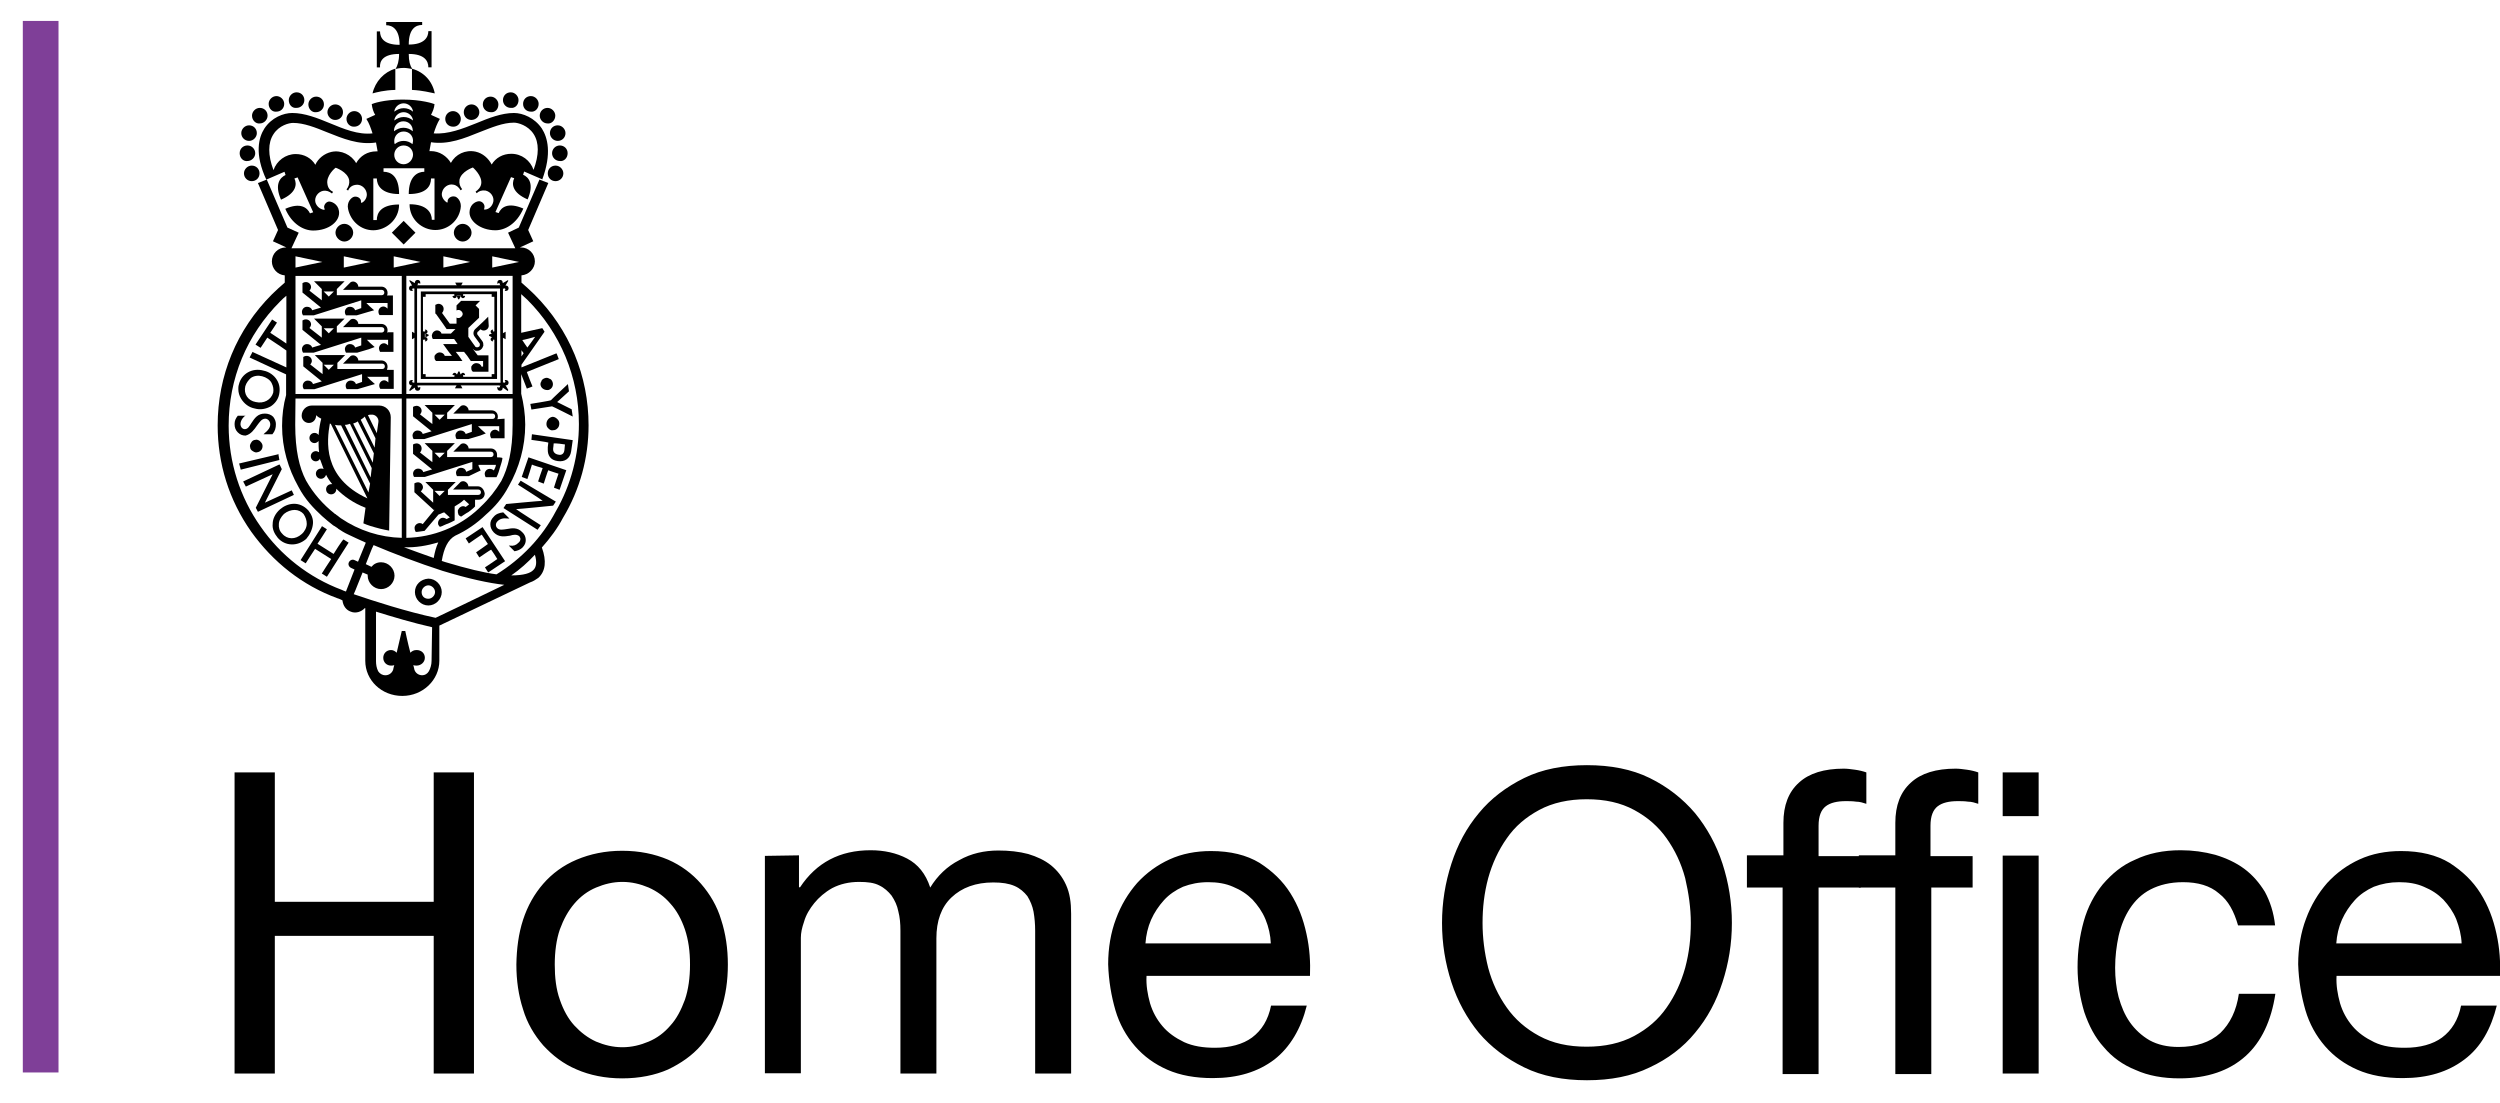
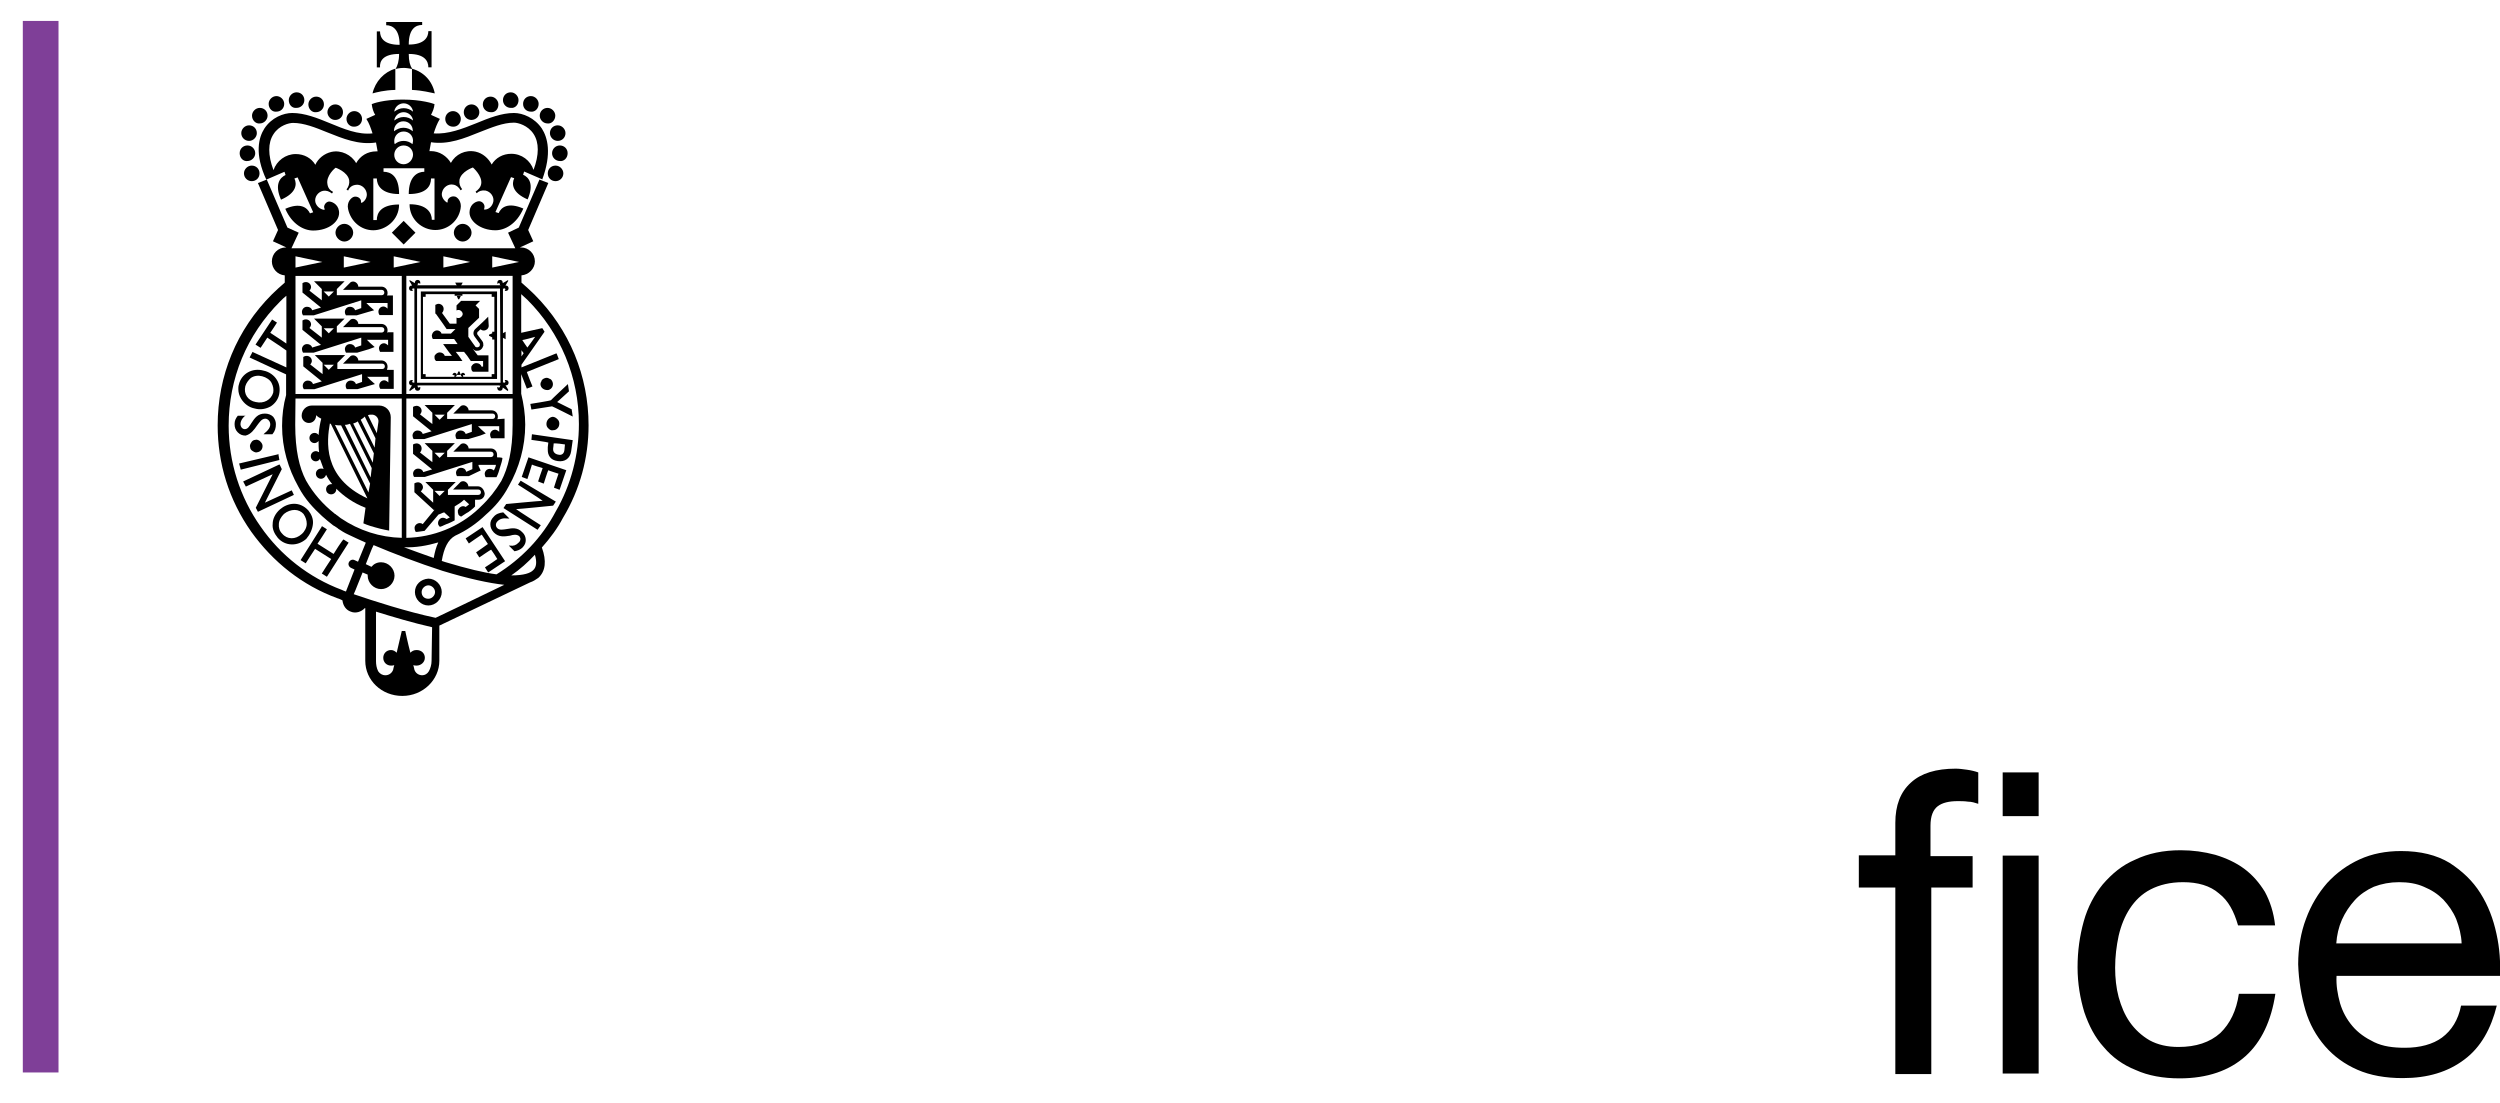
<svg xmlns="http://www.w3.org/2000/svg" version="1.1" id="Layer_1" x="0px" y="0px" viewBox="0 0 931.5 411" style="enable-background:new 0 0 931.5 411;" xml:space="preserve">
  <style type="text/css">
	.st0{fill:#7F3F98;}
</style>
  <path class="st0" d="M8.5,7.8h13.3v391.8H8.5V7.8z" />
  <path d="M153.5,25.6v7.9c4,0.2,6.9,1,8.5,1.3C161.1,30.2,157.9,26.8,153.5,25.6 M148.7,20.1c0,2.7-0.6,4.4-1.3,5.6  c0,0,1.3-0.4,3.1-0.4c1.2,0,2.9,0.4,3.1,0.4c-0.8-1.2-1.3-2.9-1.3-5.6c6,0,7.3,2.7,7.3,5h1.2V11.6h-1.2c0,2.3-1.5,5-7.3,5  c0-6,2.7-7.3,5-7.3V8.2h-13.4v1.2c2.3,0,5,1.5,5,7.3c-6,0-7.3-2.7-7.3-5h-1.2v13.4h1.2C141.4,22.8,142.7,20.1,148.7,20.1   M147.3,25.6c-4.2,1.2-7.5,4.8-8.5,9.2c1.5-0.4,4.4-1.2,8.5-1.3V25.6z M154.6,220.6c0,2.7,2.3,5,5,5s5-2.3,5-5s-2.3-5-5-5  C156.7,215.8,154.6,217.9,154.6,220.6 M157.1,220.6c0-1.3,1.2-2.5,2.5-2.5s2.5,1.2,2.5,2.5c0,1.3-1.2,2.5-2.5,2.5  C158.1,223.1,157.1,222.1,157.1,220.6 M145.6,155.5c0-2.5-1.9-4.4-4.4-4.4h-25c-2.1,0-3.8,1.7-3.8,3.8c0,1.5,1.2,2.7,2.7,2.7  c1.5,0,2.7-1.2,2.7-2.9c0.6,0.6,1.2,1,1.9,1.3c-0.4,1.5-0.8,3.6-1,6.1c-0.4-0.6-1-0.8-1.5-0.8c-1,0-1.9,0.8-1.9,1.9  c0,1,0.8,1.9,1.9,1.9c0.6,0,1.2-0.4,1.5-0.8c0,1.3,0,2.7,0.2,4.2c-0.4-0.2-0.8-0.4-1.2-0.4c-1,0-1.9,0.8-1.9,1.9  c0,1,0.8,1.9,1.9,1.9c0.6,0,1.3-0.4,1.5-1c0,0.2,0,0.4,0.2,0.6c0.4,1.2,0.8,2.3,1.2,3.3c-0.2-0.2-0.6-0.2-1-0.2  c-1,0-1.9,0.8-1.9,1.9c0,1,0.8,1.9,1.9,1.9c1,0,1.7-0.8,1.9-1.5c0.6,1.2,1.3,2.3,2.3,3.5h-0.4c-1,0-1.9,0.8-1.9,1.9s0.8,1.9,1.9,1.9  c1,0,1.9-0.8,1.9-1.9v-0.2c2.9,2.9,6.5,5.4,10.9,7.1l-0.8,5.8c0,0,1.7,0.8,4.4,1.5c2.7,0.8,5.2,1.2,5.2,1.2L145.6,155.5z   M122.9,157.8c0,0,0.2,0,0.4,0.2l13.6,27.7C120,177.9,121.8,164.1,122.9,157.8 M137.3,183.5l-12.5-25.2c0.8,0.2,1.5,0.2,2.3,0.2  l10.8,21.7L137.3,183.5z M138.1,177.9l-9.6-19.6c0.8,0,1.3-0.2,1.9-0.4l8.1,16.5L138.1,177.9z M138.9,172.4l-7.3-14.6  c0.6-0.2,1.2-0.4,1.7-0.8l6,11.9L138.9,172.4z M139.6,166.8l-5.2-10.4c0.6-0.4,1.2-0.8,1.5-1.2l4,8.1L139.6,166.8z M141,157.2  l-0.6,4.2l-3.3-6.7c0.4-0.2,0.8-0.2,1.2-0.2C139.8,154.3,141.2,155.7,141,157.2 M129.1,44.3c0-1.5,1.3-2.9,2.9-2.9s2.9,1.3,2.9,2.9  c0,1.7-1.3,2.9-2.9,2.9C130.4,47.3,129.1,46,129.1,44.3 M90.9,64.6c0-1.5,1.3-2.9,2.9-2.9c1.7,0,2.9,1.3,2.9,2.9  c0,1.7-1.3,2.9-2.9,2.9C92.2,67.5,90.9,66.2,90.9,64.6 M89.3,57.1c0-1.7,1.3-2.9,2.9-2.9s2.9,1.3,2.9,2.9S93.7,60,92.2,60  C90.7,60.2,89.3,58.9,89.3,57.1 M89.9,49.6c0-1.5,1.3-2.9,2.9-2.9c1.7,0,2.9,1.3,2.9,2.9c0,1.5-1.3,2.9-2.9,2.9S89.9,51.2,89.9,49.6   M93.9,43.1c0-1.5,1.3-2.9,2.9-2.9c1.7,0,2.9,1.3,2.9,2.9c0,1.5-1.3,2.9-2.9,2.9C95.3,46.2,93.9,44.8,93.9,43.1 M100.1,38.7  c0-1.5,1.3-2.9,2.9-2.9c1.5,0,2.9,1.3,2.9,2.9c0,1.7-1.3,2.9-2.9,2.9C101.4,41.8,100.1,40.4,100.1,38.7 M107.6,37.3  c0-1.5,1.3-2.9,2.9-2.9c1.7,0,2.9,1.3,2.9,2.9s-1.3,2.9-2.9,2.9C108.9,40.4,107.6,39.1,107.6,37.3 M114.9,38.9  c0-1.5,1.3-2.9,2.9-2.9c1.7,0,2.9,1.3,2.9,2.9s-1.3,2.9-2.9,2.9C116.2,42,114.9,40.6,114.9,38.9 M122,41.8c0-1.5,1.3-2.9,2.9-2.9  c1.7,0,2.9,1.3,2.9,2.9c0,1.7-1.3,2.9-2.9,2.9S122,43.3,122,41.8 M171.7,44.3c0-1.5-1.3-2.9-2.9-2.9s-2.9,1.3-2.9,2.9  c0,1.7,1.3,2.9,2.9,2.9C170.4,47.3,171.7,46,171.7,44.3 M209.9,64.6c0-1.5-1.3-2.9-2.9-2.9c-1.7,0-2.9,1.3-2.9,2.9  c0,1.7,1.3,2.9,2.9,2.9S209.9,66.2,209.9,64.6 M211.5,57.1c0-1.7-1.3-2.9-2.9-2.9s-2.9,1.3-2.9,2.9s1.3,2.9,2.9,2.9  C210.1,60.2,211.5,58.9,211.5,57.1 M210.7,49.6c0-1.5-1.3-2.9-2.9-2.9c-1.7,0-2.9,1.3-2.9,2.9c0,1.5,1.3,2.9,2.9,2.9  C209.5,52.5,210.7,51.2,210.7,49.6 M206.9,43.1c0-1.5-1.3-2.9-2.9-2.9s-2.9,1.3-2.9,2.9c0,1.5,1.3,2.9,2.9,2.9  C205.5,46.2,206.9,44.8,206.9,43.1 M200.7,38.7c0-1.5-1.3-2.9-2.9-2.9c-1.7,0-2.9,1.3-2.9,2.9c0,1.7,1.3,2.9,2.9,2.9  C199.4,41.8,200.7,40.4,200.7,38.7 M193.2,37.3c0-1.5-1.3-2.9-2.9-2.9c-1.7,0-2.9,1.3-2.9,2.9s1.3,2.9,2.9,2.9  C191.9,40.4,193.2,39.1,193.2,37.3 M185.7,38.9c0-1.5-1.3-2.9-2.9-2.9c-1.7,0-2.9,1.3-2.9,2.9s1.3,2.9,2.9,2.9  C184.6,42,185.7,40.6,185.7,38.9 M178.6,41.8c0-1.5-1.3-2.9-2.9-2.9s-2.9,1.3-2.9,2.9c0,1.7,1.3,2.9,2.9,2.9  C177.5,44.6,178.6,43.3,178.6,41.8 M175.7,86.7c0-1.7-1.5-3.3-3.3-3.3c-1.7,0-3.3,1.5-3.3,3.3c0,1.7,1.5,3.3,3.3,3.3  C174.2,90,175.7,88.4,175.7,86.7 M154.4,106.3v37.3h33v-37.3H154.4z M186.5,142.6h-31.1v-35.1h30.9L186.5,142.6z" />
  <path d="M158.7,108.6h-1.9v32.6h28.4v-32.6h-18.1H158.7z M183.2,109.6v1h1v28.8h-1v1h-24.6v-1h-1v-28.8h1v-1H183.2z" />
  <path d="M181.9,118l-1.5,1.5c0,0-0.2,0-0.2,0.2l-2.9,2.7c-1,0.8-1.2,2.1-0.4,3.1l1.7,2.3c0.2,0.2,0.2,0.4,0.2,0.8  c0,0.2-0.2,0.6-0.4,0.6c-0.2,0.2-0.4,0.2-0.8,0.2c-0.2,0-0.6-0.2-0.6-0.4c0,0-1.7-2.3-2.5-3.5v-3.3l4-3.8v-3.3l-1.3-1.3l1.7-1.7  h-7.1l-1.7,1.7v1.9c0.2-0.2,0.6-0.2,0.8-0.2c0.8,0,1.5,0.8,1.5,1.5s-0.8,1.5-1.5,1.5c-0.2,0-0.6,0-0.8-0.2v2.3h-2.5l-2.9-4  c0.4-0.4,0.6-1,0.6-1.5c0-1.2-1-1.9-1.9-1.9c-0.4,0-0.8,0.2-1.2,0.4v3.3h0.2l2.7,3.8l1.3,1.9h3.3l-1.7,1.7h-3.5  c-0.2-0.8-1-1.2-1.7-1.2s-1.5,0.6-1.7,1.2c0,0.2-0.2,0.4-0.2,0.8s0.2,1,0.4,1.2h7.9l1.3,1.9h-5.4l2.1,2.9l1.2,1.5h-2.7  c-0.2-0.8-1-1.3-1.9-1.3c-0.8,0-1.5,0.6-1.9,1.3v0.6c0,0.6,0.2,1,0.6,1.3h9.8l-1.3-1.9l-1.2-1.5h3.1l1.2,1.5l1.3,1.9h4.6v2.1h-0.6  c-0.2-0.8-1-1.3-1.9-1.3c-1,0-1.5,0.6-1.9,1.3v0.6c0,0.6,0.2,1,0.6,1.3h5.8v-6.1H178l-1.9-2.5c0.4,0.4,0.8,0.8,1.3,0.8  s1.2,0,1.7-0.4c0.6-0.4,0.8-1,1-1.5c0-0.6,0-1.2-0.4-1.7l-1.7-2.3c-0.4-0.4-0.2-1.2,0.2-1.3l0.8-0.8c0.8,0.6,1.7,0.6,2.5,0  c0.4-0.4,0.6-0.8,0.6-1.3L181.9,118z M154.8,86.7l-4.4,4.4l-4.4-4.4l4.4-4.4L154.8,86.7z M125,86.7c0-1.7,1.5-3.3,3.3-3.3  c1.7,0,3.3,1.5,3.3,3.3c0,1.7-1.5,3.3-3.3,3.3C126.6,90,125,88.4,125,86.7 M185.2,170.4v-1c0-1.3-1-2.3-2.3-2.3h-8.3  c0-1-1-1.9-1.9-1.9c-0.6,0-1,0.2-1.3,0.6l-2.5,2.5h14c0.6,0,1,0.4,1,1c0,0.6-0.4,1-1,1h-16.3v-2.3l2.9-2.9h-11.3l2.9,2.9v4.2  l-4.6-3.6c0.4-0.4,0.6-1,0.6-1.5c0-1.2-1-1.9-1.9-1.9c-0.4,0-1,0.2-1.3,0.4v3.5l7.1,5.8l-3.3,1c-0.2-0.8-1-1.3-1.9-1.3  c-1.2,0-1.9,1-1.9,1.9c0,0.4,0.2,1,0.4,1.2h4l17.7-5.6v2.7l-2.3,1c-0.2-1-1-1.5-1.9-1.5c-1.2,0-1.9,1-1.9,1.9c0,0.4,0.2,1,0.4,1.2  h4.4l2.7-1.3l1.7-0.8l-0.8-1.7v-0.4h6.5c0,0.2-0.2,0.6-0.2,0.8c-0.2,0.4-0.4,1-0.6,1.3c-0.4-0.4-1-0.6-1.5-0.6c-1.2,0-1.9,1-1.9,1.9  c0,0.4,0.2,1,0.4,1.2h4c0.6-1.2,1-2.5,1.2-3.3c0.6-1.7,1-3.3,1-3.8C187.1,170.4,185.2,170.4,185.2,170.4 M163.8,170.6l-1.9-1.9h3.8  L163.8,170.6z M185.3,156.2c0.2-0.4,0.2-0.6,0.2-1c0-1.3-1-2.3-2.3-2.3h-8.6c0-1-1-1.9-1.9-1.9c-0.6,0-1,0.2-1.3,0.6l-2.5,2.5h14.6  c0.6,0,1,0.4,1,1c0,0.6-0.4,1-1,1h-16.9v-2.3l2.9-2.9h-11.3l2.9,2.9v4.2l-4.6-3.6c0.4-0.4,0.6-1,0.6-1.3c0-1.2-1-1.9-1.9-1.9  c-0.4,0-1,0.2-1.3,0.4v3.5l6.9,5.6l-3.3,1c-0.2-0.8-1-1.3-1.9-1.3c-1.2,0-1.9,1-1.9,1.9c0,0.4,0.2,1,0.4,1.3h4l17.7-5.6v2.9  l-2.3,0.8c-0.2-0.8-1-1.3-1.9-1.3c-1.2,0-1.9,1-1.9,1.9c0,0.4,0.2,1,0.4,1.3h4.4l4.4-1.3l2.1-0.8l-1.7-1.5l-1.2-1.2h7.9v2.1  c-0.4-0.4-1-0.8-1.5-0.8c-1.2,0-1.9,1-1.9,1.9c0,0.4,0.2,1,0.4,1.3h5V156L185.3,156.2z M163.8,156.4l-1.9-1.9h3.8L163.8,156.4z   M178,181.2h-3.5c0-1-1-1.9-1.9-1.9c-0.6,0-1,0.2-1.3,0.6l-2.5,2.5h9.4c0.6,0,1,0.4,1,1c0,0.6-0.4,1-1,1h-11.3v-1.9l2.9-2.9h-11.3  l2.9,2.9v4.8l-4.6-4.2c0.4-0.4,0.8-1,0.8-1.5c0-1.2-1-1.9-1.9-1.9c-0.4,0-1,0.2-1.3,0.4v3.3l7.3,6.7l0.4-0.4l-4.6,5.6  c-0.4-0.4-1-0.4-1.3-0.4c-1.2,0.2-1.9,1.2-1.7,2.1c0,0.4,0.2,0.8,0.4,1.2c0.8,0,1.7-0.2,3.3-0.4l5.2-6.1c0.8-0.2,1.3-0.6,2.1-0.8  l2.1,1.9l-1.2,0.6c-0.6-0.4-1.3-0.6-1.9-0.4c-1,0.4-1.5,1.5-1.2,2.5c0.2,0.4,0.4,0.6,0.6,0.8c0,0,0.8-0.2,1.5-0.6  c0.8-0.4,1.5-0.6,1.5-0.6c1-0.4,1.7-0.8,2.5-1.2v-5.2c1.3-0.8,2.5-1.5,3.5-2.5l1.9,1.7c-0.4,0.4-0.8,0.6-1.3,1  c-0.6-0.4-1.3-0.4-1.9,0c-0.4,0.2-0.8,0.8-1,1.2v0.8c0,0.2,0.2,0.6,0.2,0.8c0.2,0.4,0.6,0.6,1,0.8c1-0.6,1.7-1.2,2.7-1.7  c0.6-0.4,1.3-1,1.9-1.5l0.6-0.6v-2.5h1.3c1.3,0,2.3-1,2.3-2.3C180.4,182.4,179.4,181.2,178,181.2L178,181.2z M163.8,184.8l-1.9-1.9  h3.8L163.8,184.8z M144.2,137.6c0.2-0.4,0.2-0.6,0.2-1c0-1.3-1-2.3-2.3-2.3h-8.6c0-1-1-1.9-1.9-1.9c-0.6,0-1,0.2-1.3,0.6l-2.5,2.5  h14.6c0.6,0,1,0.4,1,1c0,0.6-0.4,1-1,1h-16.7v-2.3l2.9-2.9h-11.3l2.9,2.9v4.2l-4.6-3.6c0.4-0.4,0.6-1,0.6-1.3c0-1.2-1-1.9-1.9-1.9  c-0.6,0-1,0.2-1.3,0.4v3.5l6.9,5.6l-3.3,1c-0.2-0.8-1-1.3-1.9-1.3c-1.2,0-1.9,1-1.9,1.9c0,0.6,0.2,1,0.4,1.3h4l17.7-5.6v2.9  l-2.3,0.8c-0.2-0.8-1-1.3-1.9-1.3c-1.2,0-1.9,1-1.9,1.9c0,0.6,0.2,1,0.4,1.3h4l4.4-1.3l2.1-0.6l-1.7-1.5l-1.2-1.2h7.9v2.1  c-0.4-0.4-1-0.8-1.5-0.8c-1.2,0-1.9,1-1.9,1.9c0,0.6,0.2,1,0.4,1.3h5v-7.1H144.2z M122.5,137.8l-1.9-1.9h3.8L122.5,137.8z   M144.2,124c0.2-0.4,0.2-0.6,0.2-1c0-1.3-1-2.3-2.3-2.3h-8.6c0-1-1-1.9-1.9-1.9c-0.6,0-1,0.2-1.3,0.6l-2.5,2.5h14.4c0.6,0,1,0.4,1,1  s-0.4,1-1,1h-16.7v-2.3l2.9-2.9H117l2.9,2.9v4.2l-4.6-3.6c0.4-0.4,0.6-1,0.6-1.3c0-1.2-1-1.9-1.9-1.9c-0.6,0-1,0.2-1.3,0.4v3.5  l6.9,5.6l-3.3,1c-0.2-0.8-1-1.3-1.9-1.3c-1.2,0-1.9,1-1.9,1.9c0,0.4,0.2,1,0.4,1.3h4l17.7-5.6v2.9l-2.3,0.8c-0.2-0.8-1-1.3-1.9-1.3  c-1.2,0-1.9,1-1.9,1.9c0,0.4,0.2,1,0.4,1.3h4.2l4.4-1.3l2.1-0.8l-1.7-1.5l-1.2-1.2h7.9v2.1c-0.4-0.4-1-0.8-1.5-0.8  c-1.2,0-1.9,1-1.9,1.9c0,0.4,0.2,1,0.4,1.3h5v-7.3h-2.1L144.2,124z M122.5,124.2l-1.9-1.9h3.8L122.5,124.2z M144.2,110.1  c0.2-0.4,0.2-0.6,0.2-1c0-1.3-1-2.3-2.3-2.3h-8.6c0-1-1-1.9-1.9-1.9c-0.6,0-1,0.2-1.3,0.6l-2.5,2.5h14.4c0.6,0,1,0.4,1,1s-0.4,1-1,1  h-16.7v-2.3l2.9-2.9H117l2.9,2.9v4.2l-4.6-3.6c0.4-0.4,0.6-1,0.6-1.3c0-1.2-1-1.9-1.9-1.9c-0.6,0-1,0.2-1.3,0.4v3.5l6.9,5.6l-3.3,1  c-0.2-0.8-1-1.3-1.9-1.3c-1.2,0-1.9,1-1.9,1.9c0,0.6,0.2,1,0.4,1.3h4l17.7-5.6v2.9l-2.3,0.8c-0.2-0.8-1-1.3-1.9-1.3  c-1.2,0-1.9,1-1.9,1.9c0,0.6,0.2,1,0.4,1.3h4l4.4-1.3l2.1-0.6l-1.7-1.5l-1.2-1.2h7.9v2.1c-0.4-0.4-1-0.8-1.5-0.8  c-1.2,0-1.9,1-1.9,1.9c0,0.6,0.2,1,0.4,1.3h5v-7.3L144.2,110.1z M122.5,110.5l-1.9-1.9h3.8L122.5,110.5z M204.4,145.3  c1.3-0.4,1.9-1.7,1.5-2.9c-0.2-0.6-0.6-1.2-1.2-1.3c-0.6-0.4-1.2-0.4-1.7-0.2c-0.6,0.2-1.2,0.6-1.3,1.2c-0.4,0.6-0.4,1.2-0.2,1.7  C201.9,144.9,203.2,145.5,204.4,145.3 M197.6,150.5l0.4,2.1l7.7-1.2c0.2,0,7.7,3.8,7.7,3.8l-0.4-2.7l-5.4-2.7c0.4-0.4,4.4-4,4.4-4  l-0.4-2.7l-0.2,0.2c0,0-6,5.6-6.1,5.8C205.3,149.3,197.6,150.5,197.6,150.5 M203.6,158c0,0.6,0.2,1.2,0.8,1.7c0.4,0.4,1,0.8,1.7,0.6  c0.6,0,1.2-0.2,1.7-0.8c0.4-0.4,0.6-1,0.6-1.7c0-0.6-0.2-1.2-0.8-1.7c-0.4-0.4-1-0.8-1.7-0.8C204.6,155.5,203.6,156.6,203.6,158   M198.2,161.8l-0.2,2.1c0,0,6,0.8,6.3,1c0,0.2-0.2,1.7-0.2,1.7v1c0,1,0.2,1.9,0.8,2.7c0.6,0.8,1.5,1.3,2.9,1.5c2.7,0.4,4.6-1,5-3.6  l0.6-4.2L198.2,161.8z M210.5,165.6c0,0.2-0.2,2.1-0.2,2.1c-0.2,1.9-1.7,1.9-2.3,1.7c-1.2-0.2-1.9-1-1.9-1.9v-0.4  c0,0,0.2-1.5,0.2-1.9C206.7,165.1,210.3,165.5,210.5,165.6 M196.9,170.4l-2.5,7.3l2.1,0.8c0,0,1.7-5.2,1.7-5.4  c0.2,0.2,3.6,1.2,4,1.3c-0.2,0.4-1.7,5-1.7,5l2.1,0.8c0,0,1.5-4.8,1.7-5c0.2,0.2,3.6,1.2,3.8,1.3c-0.2,0.4-1.7,5.2-1.7,5.2l2.1,0.8  l2.5-7.3L196.9,170.4z M194,179.1l-1,1.5c0,0,8.5,5.4,9.2,6c-1,0-13.6,1.2-13.6,1.2l-1,1.5l12.7,8.1l1.2-1.7c0,0-8.5-5.4-9.2-6  c1,0,13.8-1.3,13.8-1.3l1-1.5L194,179.1z M189,197.1c-1.5,0.2-2.9,0.6-3.8-0.4c-0.4-0.4-0.8-1.5,0.2-2.5c1-1,2.3-1.2,3.8-1h0.6  l-2.3-2.3c-1.5,0.2-2.7,0.6-3.6,1.7c-0.8,0.8-1.2,1.7-1.2,2.7c0,1.2,0.4,2.1,1.3,3.1c1.9,1.9,4,1.5,6,1.2c1.3-0.4,2.5-0.6,3.5,0.2  c0.2,0.4,0.4,0.6,0.4,1c0,0.6-0.2,1-0.8,1.5c-0.8,0.8-1.7,1.2-3.1,1h-0.4l2.1,2.1c1.2-0.2,2.1-0.6,2.9-1.3c1-1,1.3-1.9,1.3-2.9  c0-1-0.4-2.1-1.3-2.9C192.8,196.4,190.7,196.8,189,197.1 M179.8,196.4l-6.3,4.2l1.2,1.9c0,0,4.4-3.1,4.8-3.3  c0.2,0.2,2.1,3.3,2.3,3.5c-0.2,0.2-4.4,3.1-4.4,3.1l1.2,1.9c0,0,4.2-2.9,4.4-2.9c0.2,0.2,2.1,3.1,2.3,3.5c-0.2,0.2-4.6,3.1-4.6,3.1  l1.2,1.9l6.3-4.2L179.8,196.4z M124.3,206.4c-0.2-0.2-5.8-3.6-6-3.8c0.2-0.2,3.5-5.4,3.5-5.4l-1.9-1.2v0.2l-7.9,12.5l1.9,1.2  c0,0,3.3-5.2,3.5-5.4c0.2,0.2,5.8,3.6,6,3.8c-0.2,0.2-3.5,5.4-3.5,5.4l1.9,1.2l8.1-12.7l-1.9-1.2C127.7,201,124.5,206,124.3,206.4   M116.6,195.2c0.2-1.9-0.6-3.6-1.7-5c-3.3-3.6-7.7-2.9-10.6-0.4c-1.7,1.5-2.7,3.5-2.7,5.4c-0.2,1.9,0.6,3.6,1.9,5.2  c2.7,3.1,7.3,3.3,10.6,0.4C115.4,199.3,116.4,197.3,116.6,195.2 M114.3,195.2c0,1.3-0.8,2.9-1.9,3.8c-2.3,2.1-5.4,2.1-7.3-0.2  c-1-1-1.3-2.3-1.2-3.5c0-1.3,0.8-2.7,1.9-3.8c1.2-1,2.7-1.5,4-1.5c1.3,0,2.5,0.6,3.3,1.5C113.9,192.7,114.3,193.9,114.3,195.2   M108.7,182.7c0,0-9.2,4.2-10,4.6c0.4-0.8,6.3-12.5,6.3-12.5l-0.8-1.7h-0.2l-13.4,6.3l1,1.9c0,0,9.2-4.2,10-4.6  c-0.4,0.8-6.3,12.5-6.3,12.5l0.8,1.5l13.4-6.3L108.7,182.7z M89.1,172.7l0.6,2.3l14.4-3.6l-0.4-2.3l-0.2,0.2L89.1,172.7z   M96.8,164.3c-0.6-0.4-1.2-0.6-1.7-0.4c-0.6,0-1.2,0.4-1.5,1c-0.4,0.6-0.6,1.2-0.4,1.7c0,0.6,0.4,1.2,1,1.5c0.6,0.4,1.2,0.6,1.7,0.4  c1.3-0.2,2.1-1.3,1.9-2.7C97.6,165.1,97.2,164.7,96.8,164.3 M95.8,158.5c1-1.3,1.7-2.5,3.1-2.5c0.4,0,0.8,0.2,1.2,0.6  c0.4,0.4,0.6,1,0.6,1.5c0,1.2-0.8,2.3-2.1,3.3l-0.4,0.4h3.3c1-1.2,1.3-2.3,1.3-3.8c0-1-0.4-1.9-1-2.7c-0.8-0.8-1.9-1.2-3.1-1.2  c-2.7,0-3.8,1.7-5,3.5c-0.8,1.2-1.3,2.3-2.5,2.3c-0.4,0-0.8-0.2-1-0.4c-0.4-0.4-0.6-1-0.6-1.5c0-1,0.6-2.1,1.5-2.9l0.4-0.2h-2.9  c-0.8,1-1.2,1.9-1.2,3.1c0,1.3,0.4,2.3,1.2,3.1c0.8,0.8,1.7,1.2,2.9,1.2C93.5,161.8,94.7,160.1,95.8,158.5 M94.9,152.2  c2.1,0.6,4.2,0.2,6-0.8c1.5-1,2.7-2.5,3.1-4.4c0.4-1.9,0.2-3.8-0.8-5.4c-1-1.7-2.9-3.1-5-3.5c-4.2-1.2-8.3,1.2-9.2,5.2  c-0.2,0.6-0.2,1.2-0.2,1.7c0,1.3,0.4,2.5,1,3.5C91,150.5,92.8,151.8,94.9,152.2 M91.4,143.9c0.4-1.3,1.2-2.3,2.1-3.1  c1.2-0.8,2.7-1,4.2-0.6s2.9,1.3,3.5,2.5c0.6,1.2,0.8,2.3,0.6,3.6c-0.8,2.7-3.5,4.2-6.5,3.5C92.4,149.3,90.7,146.8,91.4,143.9" />
  <path d="M219.3,158.5c0-18.4-7.1-35.7-20.2-48.8c-1.5-1.5-3.1-2.9-4.8-4.4v-2.7c2.7-0.2,5-2.5,5-5.2c0-2.9-2.3-5.2-5.2-5.2h-0.4  l5-2.3l-1.9-4.2l7.5-17.5l-3.3-1.3l-7.7,17.9l-4,1.9l2.7,5.8h-83.4l2.7-5.8l-4.2-1.9l-7.7-17.9l-3.3,1.3l7.5,17.5l-1.9,4.2l5,2.3  h-0.2c-2.9,0-5.2,2.3-5.2,5.2c0,2.7,2.1,5,4.8,5.2v2.7c-1.5,1.3-3.3,2.9-4.8,4.4c-13.1,13.1-20.2,30.3-20.2,48.8  c0,14.2,4.2,27.8,12.5,39.6c8.1,11.3,19,20,32.1,24.8c0,0,0.8,0.2,1.9,0.8c0.2,1.9,1.3,3.6,3.1,4.2c1.9,0.8,4,0,5.2-1.3h0.2v19.6  c0,7.3,6.1,13.1,13.8,13.1c7.7,0,13.8-6,13.8-13.1v-13.1l33.8-16.1c1.2-0.4,2.1-1,3.1-1.7c2.7-2.5,3.1-6.3,1.3-11.3  c3.1-3.5,5.8-7.1,7.9-11.1C216.1,182.4,219.3,170.6,219.3,158.5 M183.4,95.5l10,2.1l-10,2.1V95.5z M151.4,200.4v-51.9h39.6v9.8  c0,9.6-1.7,16.1-4.2,20.9c-2.1,3.5-4.6,6.7-7.7,9.6l-0.6,0.6C171.1,196.4,161.3,200.2,151.4,200.4 M163.3,202.1  c-0.8,1.7-1.3,3.6-1.7,5.8c-3.8-1.3-7.5-2.7-11.1-4C154.8,204.1,159.2,203.3,163.3,202.1 M151.4,146.8v-44h39.6v44H151.4z   M165.2,95.5l10,2.1l-10,2.1V95.5z M146.7,95.5l10,2.1l-10,2.1V95.5z M128.1,95.5l10,2.1l-10,2.1V95.5z M110.1,95.5l10,2.1l-10,2.1  V95.5z M110.1,137.4v-34.6h39.6v44h-39.6L110.1,137.4z M110.1,148.5h39.6v51.9c-8.1-0.2-15.9-2.7-22.7-7.3c-0.2-0.2-0.6-0.4-0.8-0.6  l-0.2-0.2c-0.2-0.2-0.4-0.2-0.6-0.4c-0.2-0.2-0.4-0.4-0.6-0.4l-0.2-0.2c-4.2-3.3-7.9-7.5-10.6-12.3c-2.5-4.8-4-11.3-4-20.7  L110.1,148.5z M128.9,220.4c-0.6-0.2-1.2-0.4-1.5-0.6c-12.3-4.6-22.9-12.9-30.3-23.6c-7.7-10.9-11.9-24-11.9-37.6  c0-17.5,6.7-33.8,19.2-46.3c0.8-0.8,1.5-1.5,2.3-2.1V128c-2.7-1.9-5.8-3.8-6-4c0.2-0.2,2.5-3.8,2.5-3.8l-1.9-1.2v0.2l-6.1,9.2  l1.9,1.2c0,0,2.3-3.5,2.5-3.8c0.2,0.2,4.2,2.7,7.1,4.8v6.3l-12.7-5.8v0.2l-1,1.9l13.6,6.3v7.7c-1,3.6-1.5,7.5-1.5,11.5  c0,8.3,2.3,15.9,6.1,22.7c2.5,4.8,5.8,8.1,8.8,10.9c1.3,1.2,2.7,2.3,4.2,3.5c0.2,0,0.2,0.2,0.4,0.2c0.2,0.2,0.4,0.2,0.6,0.4  c0.2,0.2,0.4,0.2,0.6,0.4l0.2,0.2c1.2,0.8,2.3,1.5,3.6,2.1c1.7,0.8,4,1.9,6.7,3.1l-2.9,7.1l-1.3-0.6c-0.8-0.4-1.7,0-2.1,0.8  s0,1.7,0.8,2.1l1.3,0.6L128.9,220.4z M160.8,246.3c0,1.3-0.4,2.7-1,3.8c-0.6,1-1.5,1.5-2.5,1.5c-1.3,0-2.5-0.8-2.9-2.1  c0-0.2-0.2-0.8-0.4-1.7c0.4,0.2,0.8,0.2,1.2,0.2c1.7,0,3.1-1.3,3.1-2.9c0-1.7-1.3-2.9-3.1-2.9c-1,0-1.7,0.4-2.3,1  c-1-3.8-1.9-8.1-1.9-8.1h-1.3c0,0-1,4.2-1.9,8.1c-0.6-0.6-1.3-1-2.1-1c-1.7,0-2.9,1.3-2.9,2.9c0,1.7,1.3,2.9,2.9,2.9  c0.4,0,0.8,0,1.2-0.2c-0.2,0.8-0.4,1.5-0.4,1.7c-0.4,1.2-1.5,2.1-2.9,2.1c-1.2,0-2.1-0.6-2.7-1.5c-0.6-1.2-0.8-2.5-0.8-3.8v-18.4  c6.1,1.9,13.8,4.2,20.9,5.8L160.8,246.3z M162.3,230.2c-10.8-2.3-23.2-6.3-30.5-8.8c0.8-1.7,1.9-4.8,3.3-8.1l1.9,0.8v0.4  c0,2.7,2.3,5,5,5c2.7,0,5-2.3,5-5s-2.3-5-5-5c-1.5,0-2.7,0.6-3.6,1.7l-2.1-1c1.2-2.9,2.1-5.6,2.9-7.1c7.3,3.1,16.7,6.7,25.7,9.6  c9.6,2.9,17.3,4.6,23,5.2C177.7,222.9,163.1,229.8,162.3,230.2 M198.6,212.5c-1,1-3.3,1.9-8.1,1.9c3.3-2.3,6.1-4.8,8.8-7.7  C200.1,209.4,199.9,211.4,198.6,212.5 M185,214c-4.6-0.6-10.9-2.1-19.2-4.6c-0.4-0.2-0.8-0.2-1.2-0.4c0.8-4.8,2.3-7.9,5-9.4  c4.2-1.9,8.1-4.6,11.5-7.9c3.1-2.7,6.1-6,8.5-10.6c3.8-6.7,6.1-14.6,6.1-22.9c0-3.8-0.6-7.9-1.5-11.5v-7.3l2.1,5.4l2.1-0.8  c0,0-2.1-5.2-2.1-5.4c0.4-0.2,11.9-4.8,11.9-4.8l-0.8-2.1h-0.2l-12.9,5.2v-1l8.6-12.3l-0.8-1.3h-0.2l-7.7,1.7v-14.4  c0.8,0.8,1.5,1.3,2.3,2.1c12.3,12.3,19.2,28.8,19.2,46.3c0,11.3-2.9,22.7-8.6,32.5C201.9,200.4,194.2,208.3,185,214 M195.1,131.6  l-0.8,1.2v-2.3L195.1,131.6 M194.6,126.7c0.4,0,4.2-1,4.8-1.2c-0.4,0.6-2.7,3.8-2.9,4C196.3,129.3,194.8,127,194.6,126.7" />
  <path d="M201.9,47.9c-2.7-4-7.1-5.8-10.4-5.8c-4.6,0-9.4,1.9-14,3.8c-5.2,2.1-10.6,4.2-15.9,3.8c0.6-1.9,1.3-3.8,2.3-5.4l-3.3-1.5  c0.6-1.2,1.2-2.5,1.3-4c-0.4-0.2-4.8-1.7-11.9-1.7s-11.1,1.5-11.5,1.7c0.2,1.5,0.6,2.9,1.3,4l-3.3,1.5c1,1.5,1.7,3.5,2.3,5.4  c-5.4,0.6-10.8-1.7-15.9-3.8c-4.6-1.9-9.4-3.8-14-3.8c-3.3,0-7.7,1.7-10.4,5.8c-2.1,3.3-3.8,9.4,0.8,19.2v-0.2L106,64l0.4,1.2  c-2.1,1-4.2,3.5-1.7,9.2c5.8-2.5,6-5.8,5-7.9l1.2-0.4l2.9,6.5l2.9,6.5l-1.2,0.4c-1-2.1-3.5-4.2-9.2-1.7c2.5,5.8,6.9,8.1,10.4,8.1  c6,0,10.2-3.6,9.6-7.3c-0.4-2.7-2.9-3.6-3.8-3.5c-1.2,0.2-1.9,1.5-1.7,2.3c0,0.2,0.2,0.4,0.2,0.6l-0.2,0.2c-1.5-0.2-2.9-1.3-3.3-2.9  c-0.4-1.9,1-3.8,2.9-4.2c1.2-0.2,2.3,0.2,3.3,1l0.4-0.6c-1.2-0.6-1.9-1.5-2.1-2.9c-0.6-3.1,2.9-6.1,3.1-6.1c0,0,4.4,1.5,5,4.6  c0.2,1.3-0.2,2.5-1,3.5l0.6,0.4c0.4-1,1.3-1.9,2.7-2.1c1.9-0.4,3.8,1,4.2,2.9c0.4,1.5-0.6,3.3-1.9,3.8l-0.2-0.2v-0.6  c-0.2-1-1.3-1.7-2.5-1.5c-1,0.2-2.9,1.9-2.3,4.6c1,4.6,4.8,7.9,9.4,7.9s9.6-3.8,9.6-9.6c-6.7,0-8.3,3.1-8.3,5.8h-1.3V66.5h1.3  c0,2.5,1.7,5.8,8.3,5.8c0-6.7-3.1-8.3-5.8-8.3v-1.3h15.2V64c-2.5,0-5.8,1.7-5.8,8.3c6.7,0,8.3-3.1,8.3-5.8h1.3v15.4h-1  c0-2.5-1.7-5.8-8.3-5.8c0,5.8,4.8,9.6,9.6,9.6c4.6,0,8.6-3.3,9.4-7.9c0.6-2.7-1.3-4.6-2.3-4.6c-1.2-0.2-2.3,0.6-2.5,1.5v0.6  l-0.2,0.2c-1.3-0.8-2.3-2.3-1.9-3.8c0.4-1.9,2.3-3.3,4.2-2.9c1.2,0.2,2.1,1,2.7,2.1l0.6-0.4c-0.8-1-1.2-2.1-1-3.5  c0.6-3.1,5-4.6,5-4.6s3.6,3.1,3.1,6.1c-0.2,1.3-1.2,2.3-2.1,2.9l0.4,0.6c0.8-0.8,1.9-1.2,3.3-1c1.9,0.4,3.3,2.3,2.9,4.2  c-0.4,1.7-1.7,2.9-3.3,2.9l-0.2-0.2c0.2-0.2,0.2-0.4,0.2-0.6c0.2-1-0.6-2.1-1.7-2.3c-1-0.2-3.5,0.8-3.8,3.5  c-0.6,3.6,3.8,7.3,9.6,7.3c3.5,0,7.9-2.3,10.4-8.1c-5.8-2.5-8.3-0.4-9.2,1.7l-1.2-0.4l2.9-6.5l2.9-6.5l1.2,0.4c-1,2.1-0.8,5.4,5,7.9  c2.5-5.8,0.4-8.3-1.7-9.2l0.4-1.2l6.7,2.9v0.2C205.7,57.1,204,51.2,201.9,47.9 M140.2,56.4c-3.3,0-6,1.7-7.5,4.4  c-1.7-3.1-5.6-5-9.2-4.2c-2.7,0.6-5,2.5-6,4.8c-1.5-2.5-4.2-4-7.3-4c-3.8,0-7.1,2.5-8.3,6c-2.1-5.6-2.1-10.2,0-13.4  c2.1-3.3,5.8-4.2,7.3-4.2c4,0,8.3,1.7,12.7,3.5c5.8,2.3,11.7,4.8,18.2,3.8c0.2,1.2,0.4,2.1,0.6,3.3  C140.6,56.4,140.4,56.4,140.2,56.4 M150.4,38.5c1.7,0,3.3,1.3,3.5,3.1c-1-0.8-2.1-1.3-3.5-1.3s-2.5,0.6-3.5,1.3  C147.1,39.8,148.7,38.5,150.4,38.5 M150.4,41.8c1.7,0,3.3,1.3,3.5,3.1c-1-0.8-2.1-1.3-3.5-1.3s-2.5,0.6-3.5,1.3  C147.1,43.1,148.7,41.8,150.4,41.8 M150.4,61.2c-1.9,0-3.5-1.5-3.5-3.5c0-1.9,1.5-3.5,3.5-3.5s3.5,1.5,3.5,3.5  C153.8,59.6,152.3,61.2,150.4,61.2 M153.7,53.7c-1-0.8-2.1-1.2-3.3-1.2c-1.3,0-2.3,0.4-3.3,1.2c-0.2-0.4-0.2-0.8-0.2-1.2  c0-1.9,1.5-3.5,3.5-3.5s3.5,1.5,3.5,3.5C153.8,52.9,153.8,53.3,153.7,53.7 M153.8,48.9c-1-0.8-2.1-1.3-3.5-1.3s-2.5,0.6-3.5,1.3  v-0.2c0-1.9,1.5-3.5,3.5-3.5s3.5,1.5,3.5,3.5V48.9 M198.8,63.3c-1.2-3.5-4.4-6-8.3-6c-3.1,0-5.8,1.5-7.3,4c-1.2-2.3-3.3-4.2-6-4.8  c-3.8-0.8-7.5,1-9.2,4.2c-1.5-2.5-4.2-4.4-7.5-4.4H160c0.2-1,0.4-2.1,0.6-3.3c6.5,1,12.5-1.5,18.2-3.8c4.4-1.7,8.6-3.5,12.7-3.5  c1.5,0,5.2,1,7.3,4.2C200.9,53.1,200.9,57.7,198.8,63.3 M169.6,105.3l0.8,1.5h0.8l-0.2,0.6l0.2-0.4h0.2l0.2-0.2l0.8-1.5h-1.3H169.6z   M155,106.7l-0.2,0.2v0.6l-1.3-0.2v-1l-1-1.7l0.2-0.2l1.7,1h1v1.3l-0.4-0.2" />
  <path d="M156,106.3c-0.2,0-0.4-0.2-0.4-0.4s0.2-0.4,0.4-0.4c0.2,0,0.2,0,0.4,0.2h0.2v-0.4c0-0.6-0.4-1-1-1s-1,0.4-1,1s0.4,1,1,1  L156,106.3 M154.4,107.8c0-0.2-0.2-0.4-0.4-0.4c-0.2,0-0.4,0.2-0.4,0.4s0,0.2,0.2,0.4v0.2h-0.4c-0.6,0-1-0.4-1-1s0.4-1,1-1  c0.6,0,1,0.4,1,1L154.4,107.8 M155,143.4l-0.2-0.2v-0.6l-1.3,0.2v0.8l-1,1.7l0.2,0.4l1.7-1.2h1v-1.3L155,143.4" />
  <path d="M156,143.6c-0.2,0-0.4,0.2-0.4,0.4c0,0.2,0.2,0.4,0.4,0.4c0.2,0,0.2,0,0.4-0.2h0.2v0.4c0,0.6-0.4,1-1,1s-1-0.4-1-1  c0-0.6,0.4-1,1-1L156,143.6 M154.4,142.2c0,0.2-0.2,0.4-0.4,0.4c-0.2,0-0.4-0.2-0.4-0.4c0-0.2,0-0.2,0.2-0.4v-0.2h-0.4  c-0.6,0-1,0.4-1,1c0,0.6,0.4,1,1,1c0.6,0,1-0.4,1-1L154.4,142.2 M186.9,143.4l0.2-0.2v-0.6l1.3,0.2v0.8l1,1.7l-0.2,0.4l-1.7-1.2h-1  v-1.3L186.9,143.4" />
  <path d="M185.9,143.6c0.2,0,0.4,0.2,0.4,0.4c0,0.2-0.2,0.4-0.4,0.4c-0.2,0-0.2,0-0.4-0.2h-0.2v0.4c0,0.6,0.4,1,1,1c0.6,0,1-0.4,1-1  c0-0.6-0.4-1-1-1L185.9,143.6 M187.5,142.2c0,0.2,0.2,0.4,0.4,0.4c0.2,0,0.4-0.2,0.4-0.4c0-0.2,0-0.2-0.2-0.4v-0.2h0.4  c0.6,0,1,0.4,1,1c0,0.6-0.4,1-1,1c-0.6,0-1-0.4-1-1L187.5,142.2 M186.9,106.7l0.2,0.2v0.6l1.3-0.2v-1l1-1.7l-0.2-0.2l-1.7,1h-1v1.3  l0.4-0.2" />
  <path d="M185.9,106.3c0.2,0,0.4-0.2,0.4-0.4s-0.2-0.4-0.4-0.4c-0.2,0-0.2,0-0.4,0.2h-0.2v-0.4c0-0.6,0.4-1,1-1c0.6,0,1,0.4,1,1  s-0.4,1-1,1L185.9,106.3 M187.5,107.8c0-0.2,0.2-0.4,0.4-0.4c0.2,0,0.4,0.2,0.4,0.4s0,0.2-0.2,0.4v0.2h0.4c0.6,0,1-0.4,1-1  s-0.4-1-1-1c-0.6,0-1,0.4-1,1L187.5,107.8z M169.4,109h2.9v1.2h-2.9V109z M170.2,110.3h1.5l-0.6,1.2h-0.4L170.2,110.3z" />
-   <path d="M173.1,110.1l-0.2,0.2c-0.2,0-0.4-0.2-0.4-0.4s0.2-0.4,0.4-0.4h-0.4c-0.4,0-0.8,0.4-0.8,0.8c0,0.4,0.4,0.8,0.8,0.8  s0.8-0.4,0.8-0.8C173.1,110.3,173.1,110.3,173.1,110.1L173.1,110.1z M168.8,110.1l0.2,0.2c0.2,0,0.4-0.2,0.4-0.4s-0.2-0.4-0.4-0.4  h0.4c0.4,0,0.8,0.4,0.8,0.8c0,0.4-0.4,0.8-0.8,0.8s-0.8-0.4-0.8-0.8C168.8,110.3,168.8,110.3,168.8,110.1L168.8,110.1z M172.3,144.7  l-0.8-1.5l-0.6-0.2h-0.2l0.4-0.4l-0.4,0.4h-0.2l-0.2,0.2l-0.8,1.5h1.3H172.3z M169.6,139.5h2.9v1.2h-2.9V139.5z" />
  <path d="M171.7,139.7h-1.5l0.6-1.3h0.4L171.7,139.7z M168.8,139.9l0.2-0.2c0.2,0,0.4,0.2,0.4,0.4c0,0.2-0.2,0.4-0.4,0.4h0.4  c0.4,0,0.8-0.4,0.8-0.8c0-0.4-0.4-0.8-0.8-0.8s-0.8,0.4-0.8,0.8C168.8,139.7,168.8,139.7,168.8,139.9L168.8,139.9z M173.1,139.9  l-0.2-0.2c-0.2,0-0.4,0.2-0.4,0.4c0,0.2,0.2,0.4,0.4,0.4h-0.4c-0.4,0-0.8-0.4-0.8-0.8c0-0.4,0.4-0.8,0.8-0.8s0.8,0.4,0.8,0.8  C173.1,139.7,173.1,139.7,173.1,139.9L173.1,139.9z M188.4,123.6l-1.5,0.8v0.8l-0.4-0.2l0.4,0.4h-0.2l0.2,0.2l1.5,0.8v-1.3V123.6z   M183.4,123.6h1.2v2.9h-1.2V123.6z M183.4,124.2v1.5l-1.2-0.6v-0.4L183.4,124.2z M184.2,126.8v-0.2V126.8" />
-   <path d="M183.8,127l-0.2-0.2c0-0.2,0.2-0.4,0.4-0.4c0.2,0,0.4,0.2,0.4,0.4v-0.4c0-0.4-0.4-0.8-0.8-0.8s-0.8,0.4-0.8,0.8  c0,0.4,0.4,0.8,0.8,0.8L183.8,127L183.8,127z M183.8,123l-0.2,0.2c0,0.2,0.2,0.4,0.4,0.4c0.2,0,0.4-0.2,0.4-0.4v0.4  c0,0.4-0.4,0.8-0.8,0.8s-0.8-0.4-0.8-0.8s0.4-0.8,0.8-0.8L183.8,123L183.8,123z M153.5,123.6l1.5,0.8v0.8l0.4-0.2l-0.4,0.4h0.2  l-0.2,0.2l-1.5,0.8v-1.3V123.6z M157.1,123.6h1.2v2.9h-1.2V123.6z M158.5,124.2v1.5l1.2-0.6v-0.4L158.5,124.2z M157.7,126.8v-0.2  V126.8" />
-   <path d="M158.3,127l0.2-0.2c0-0.2-0.2-0.4-0.4-0.4c-0.2,0-0.4,0.2-0.4,0.4v-0.4c0-0.4,0.4-0.8,0.8-0.8s0.8,0.4,0.8,0.8  c0,0.4-0.4,0.8-0.8,0.8C158.5,127.2,158.3,127.2,158.3,127L158.3,127z M158.3,123l0.2,0.2c0,0.2-0.2,0.4-0.4,0.4  c-0.2,0-0.4-0.2-0.4-0.4v0.4c0,0.4,0.4,0.8,0.8,0.8s0.8-0.4,0.8-0.8s-0.4-0.8-0.8-0.8C158.5,122.8,158.3,122.8,158.3,123L158.3,123z   M102.4,287.8V336h59.2v-48.2h15V400h-15v-51.3h-59.2V400h-15V287.8L102.4,287.8z M194.9,342.7c1.7-5.2,4.2-9.6,7.5-13.4  c3.3-3.8,7.5-6.9,12.5-9s10.6-3.3,16.9-3.3c6.5,0,12.1,1.2,17.1,3.3c4.8,2.1,9,5.2,12.3,9c3.3,3.8,6,8.3,7.5,13.4  c1.7,5.2,2.5,10.8,2.5,16.7c0,6-0.8,11.5-2.5,16.7c-1.7,5.2-4.2,9.6-7.5,13.4c-3.3,3.8-7.5,6.7-12.3,9c-4.8,2.1-10.6,3.3-17.1,3.3  c-6.3,0-12.1-1.2-16.9-3.3c-5-2.1-9-5.2-12.5-9c-3.3-3.8-6-8.3-7.5-13.4c-1.7-5.2-2.5-10.8-2.5-16.7  C192.5,353.5,193.2,347.9,194.9,342.7L194.9,342.7z M208.6,372.5c1.3,3.8,3.1,7.1,5.4,9.6c2.3,2.5,5,4.6,8.1,6  c3.1,1.3,6.3,2.1,9.8,2.1c3.5,0,6.7-0.8,9.8-2.1c3.1-1.3,5.8-3.3,8.1-6c2.3-2.5,4-5.8,5.4-9.6c1.3-3.8,1.9-8.3,1.9-13.1  c0-5-0.6-9.2-1.9-13.1c-1.3-3.8-3.1-7.1-5.4-9.6c-2.3-2.7-5-4.6-8.1-6c-3.1-1.3-6.3-2.1-9.8-2.1c-3.5,0-6.7,0.8-9.8,2.1  c-3.1,1.3-5.8,3.3-8.1,6c-2.3,2.7-4,5.8-5.4,9.6c-1.3,3.8-1.9,8.3-1.9,13.1S207.2,368.6,208.6,372.5L208.6,372.5z M297.7,318.7v11.9  h0.4c6.1-9.2,14.8-13.8,26.3-13.8c5,0,9.6,1,13.6,3.1s6.9,5.6,8.6,10.8c2.7-4.4,6.3-7.9,10.8-10.2c4.4-2.5,9.4-3.6,14.6-3.6  c4,0,7.7,0.4,11.1,1.3c3.3,1,6.1,2.3,8.5,4.2c2.3,1.9,4.2,4.2,5.6,7.3s1.9,6.5,1.9,10.8V400h-13.4v-53.2c0-2.5-0.2-4.8-0.6-7.1  c-0.4-2.1-1.2-4-2.3-5.8c-1.2-1.5-2.7-2.9-4.8-3.8s-4.6-1.3-7.9-1.3c-6.5,0-11.7,1.9-15.6,5.6c-3.8,3.6-5.6,8.8-5.6,15.2V400h-13.4  v-53.2c0-2.7-0.2-5-0.8-7.3c-0.4-2.1-1.3-4-2.5-5.8c-1.2-1.5-2.7-2.9-4.6-3.8c-1.9-1-4.4-1.3-7.5-1.3c-3.8,0-7.1,0.8-10,2.3  c-2.7,1.5-5,3.5-6.7,5.6s-3.1,4.4-3.8,6.9c-0.8,2.3-1.2,4.2-1.2,6v50.5H285v-81L297.7,318.7z M474.8,394.8  c-6.1,4.6-13.6,6.9-22.9,6.9c-6.5,0-12.1-1-16.9-3.1c-4.8-2.1-8.8-5-12.1-8.8c-3.3-3.8-5.8-8.3-7.3-13.4c-1.5-5.2-2.5-10.9-2.7-17.1  c0-6.1,1-11.9,2.9-16.9c1.9-5.2,4.6-9.6,7.9-13.4c3.5-3.8,7.5-6.7,12.1-8.8c4.6-2.1,9.8-3.1,15.4-3.1c7.3,0,13.3,1.5,18.1,4.4  c4.8,3.1,8.6,6.7,11.5,11.3s4.8,9.6,6,15.2c1.2,5.4,1.5,10.6,1.3,15.6h-60.9c-0.2,3.6,0.4,6.9,1.3,10.2c1,3.3,2.5,6,4.6,8.5  c2.1,2.5,4.8,4.4,8.1,6c3.3,1.5,7.1,2.1,11.5,2.1c5.6,0,10.4-1.3,13.8-3.8c3.6-2.7,6-6.5,7.1-11.9h13.3  C484.8,383.2,480.7,390.2,474.8,394.8L474.8,394.8z M471.5,342.5c-1.2-2.9-2.9-5.2-4.8-7.3c-2.1-2.1-4.4-3.6-7.3-4.8  c-2.7-1.2-5.8-1.7-9.2-1.7c-3.5,0-6.5,0.6-9.4,1.7c-2.7,1.2-5.2,2.9-7.1,5c-1.9,2.1-3.6,4.6-4.8,7.3c-1.2,2.7-1.9,5.8-2.1,8.8h46.7  C473.4,348.5,472.7,345.4,471.5,342.5L471.5,342.5z M540.8,321.8c2.3-7.1,5.6-13.3,10.2-18.8c4.4-5.4,10.2-9.8,16.9-13.1  c6.7-3.3,14.6-4.8,23.4-4.8s16.7,1.5,23.4,4.8c6.7,3.3,12.3,7.7,16.9,13.1c4.4,5.4,7.9,11.7,10.2,18.8c2.3,7.1,3.5,14.4,3.5,22.1  s-1.2,15-3.5,22.1c-2.3,7.1-5.6,13.3-10.2,18.8c-4.4,5.4-10.2,9.8-16.9,12.9c-6.7,3.3-14.6,4.8-23.4,4.8s-16.7-1.5-23.4-4.8  c-6.7-3.3-12.3-7.5-16.9-12.9c-4.4-5.4-7.9-11.7-10.2-18.8c-2.3-7.1-3.5-14.4-3.5-22.1S538.5,328.9,540.8,321.8z M554.5,360.6  c1.5,5.6,3.8,10.4,6.9,14.8s7.1,7.9,12.1,10.6c5,2.7,10.8,4,17.7,4c6.7,0,12.7-1.3,17.7-4s9-6.1,12.1-10.6c3.1-4.4,5.4-9.4,6.9-14.8  c1.5-5.6,2.1-11.1,2.1-16.7c0-5.6-0.8-11.1-2.1-16.7c-1.5-5.6-3.8-10.4-6.9-14.8s-7.1-7.9-12.1-10.6c-5-2.7-10.8-4-17.7-4  c-6.7,0-12.7,1.3-17.7,4c-5,2.7-9,6.1-12.1,10.6c-3.1,4.4-5.4,9.4-6.9,14.8c-1.5,5.6-2.1,11.1-2.1,16.7  C552.4,349.4,553.1,355,554.5,360.6z M650.9,330.4v-11.7h13.6v-12.1c0-6.5,1.9-11.5,5.8-15c3.8-3.5,9.4-5.2,16.7-5.2  c1.3,0,2.7,0.2,4.2,0.4c1.5,0.2,3.1,0.6,4.2,1v11.7c-1.2-0.4-2.5-0.8-3.8-0.8c-1.3-0.2-2.7-0.2-3.8-0.2c-3.3,0-5.8,0.6-7.5,1.9  c-1.7,1.3-2.7,3.6-2.7,7.3v11.3h15.7v11.7h-15.7v69.5h-13.4v-69.5h-13.3L650.9,330.4z" />
  <path d="M692.6,330.4v-11.7h13.6v-12.1c0-6.5,1.9-11.5,5.8-15c3.8-3.5,9.4-5.2,16.7-5.2c1.3,0,2.7,0.2,4.2,0.4  c1.5,0.2,3.1,0.6,4.2,1v11.7c-1.2-0.4-2.5-0.8-3.8-0.8c-1.3-0.2-2.7-0.2-3.8-0.2c-3.3,0-5.8,0.6-7.5,1.9c-1.7,1.3-2.7,3.6-2.7,7.3  v11.3H735v11.7h-15.4v69.5h-13.4v-69.5h-13.6L692.6,330.4z M746.2,304.1v-16.3h13.4v16.3H746.2z M759.6,318.7V400h-13.4v-81.2H759.6  z M826.8,332.9c-3.3-2.9-7.9-4.2-13.4-4.2c-4.8,0-8.8,1-12.1,2.7c-3.3,1.7-5.8,4.2-7.7,7.1s-3.3,6.3-4.2,10.2  c-0.8,3.8-1.3,7.7-1.3,11.9c0,3.8,0.4,7.5,1.3,10.9c1,3.6,2.3,6.7,4.2,9.4c1.9,2.7,4.4,5,7.3,6.7c3.1,1.7,6.7,2.5,10.8,2.5  c6.5,0,11.7-1.7,15.6-5.2c3.6-3.5,6-8.3,6.9-14.6h13.6c-1.5,10-5.2,17.9-11.1,23.2c-6,5.4-14.2,8.3-24.6,8.3c-6.1,0-11.7-1-16.3-3.1  c-4.8-1.9-8.8-4.8-11.9-8.5c-3.3-3.6-5.6-8.1-7.3-13.1c-1.5-5-2.5-10.6-2.5-16.7c0-6.1,0.8-11.7,2.3-17.1c1.5-5.4,4-10,7.1-13.8  c3.3-3.8,7.1-7.1,12.1-9.2c4.8-2.3,10.4-3.5,16.9-3.5c4.6,0,8.8,0.6,12.9,1.7c4,1.2,7.7,2.9,10.8,5.2s5.6,5.2,7.7,8.6  c1.9,3.5,3.3,7.7,3.8,12.5h-13.8C832.4,339.6,830.3,335.6,826.8,332.9L826.8,332.9z M918.2,394.8c-6.1,4.6-13.6,6.9-22.9,6.9  c-6.5,0-12.1-1-16.9-3.1c-4.8-2.1-8.8-5-12.1-8.8c-3.3-3.8-5.8-8.3-7.3-13.4c-1.5-5.2-2.5-10.9-2.7-17.1c0-6.1,1-11.9,2.9-16.9  c1.9-5.2,4.6-9.6,7.9-13.4c3.5-3.8,7.5-6.7,12.1-8.8c4.6-2.1,9.8-3.1,15.4-3.1c7.3,0,13.3,1.5,18.1,4.4c4.8,3.1,8.6,6.7,11.5,11.3  s4.8,9.6,6,15.2c1.2,5.4,1.5,10.6,1.3,15.6h-60.9c-0.2,3.6,0.4,6.9,1.3,10.2c1,3.3,2.5,6,4.6,8.5c2.1,2.5,4.8,4.4,8.1,6  s7.1,2.1,11.5,2.1c5.6,0,10.4-1.3,13.8-3.8c3.6-2.7,6-6.5,7.1-11.9h13.3C928.2,383.2,924.4,390.2,918.2,394.8L918.2,394.8z   M915.2,342.5c-1.2-2.9-2.9-5.2-4.8-7.3c-2.1-2.1-4.4-3.6-7.3-4.8c-2.7-1.2-5.8-1.7-9.2-1.7s-6.5,0.6-9.4,1.7  c-2.7,1.2-5.2,2.9-7.1,5s-3.6,4.6-4.8,7.3c-1.2,2.7-1.9,5.8-2.1,8.8h46.7C917.1,348.5,916.3,345.4,915.2,342.5L915.2,342.5z" />
</svg>